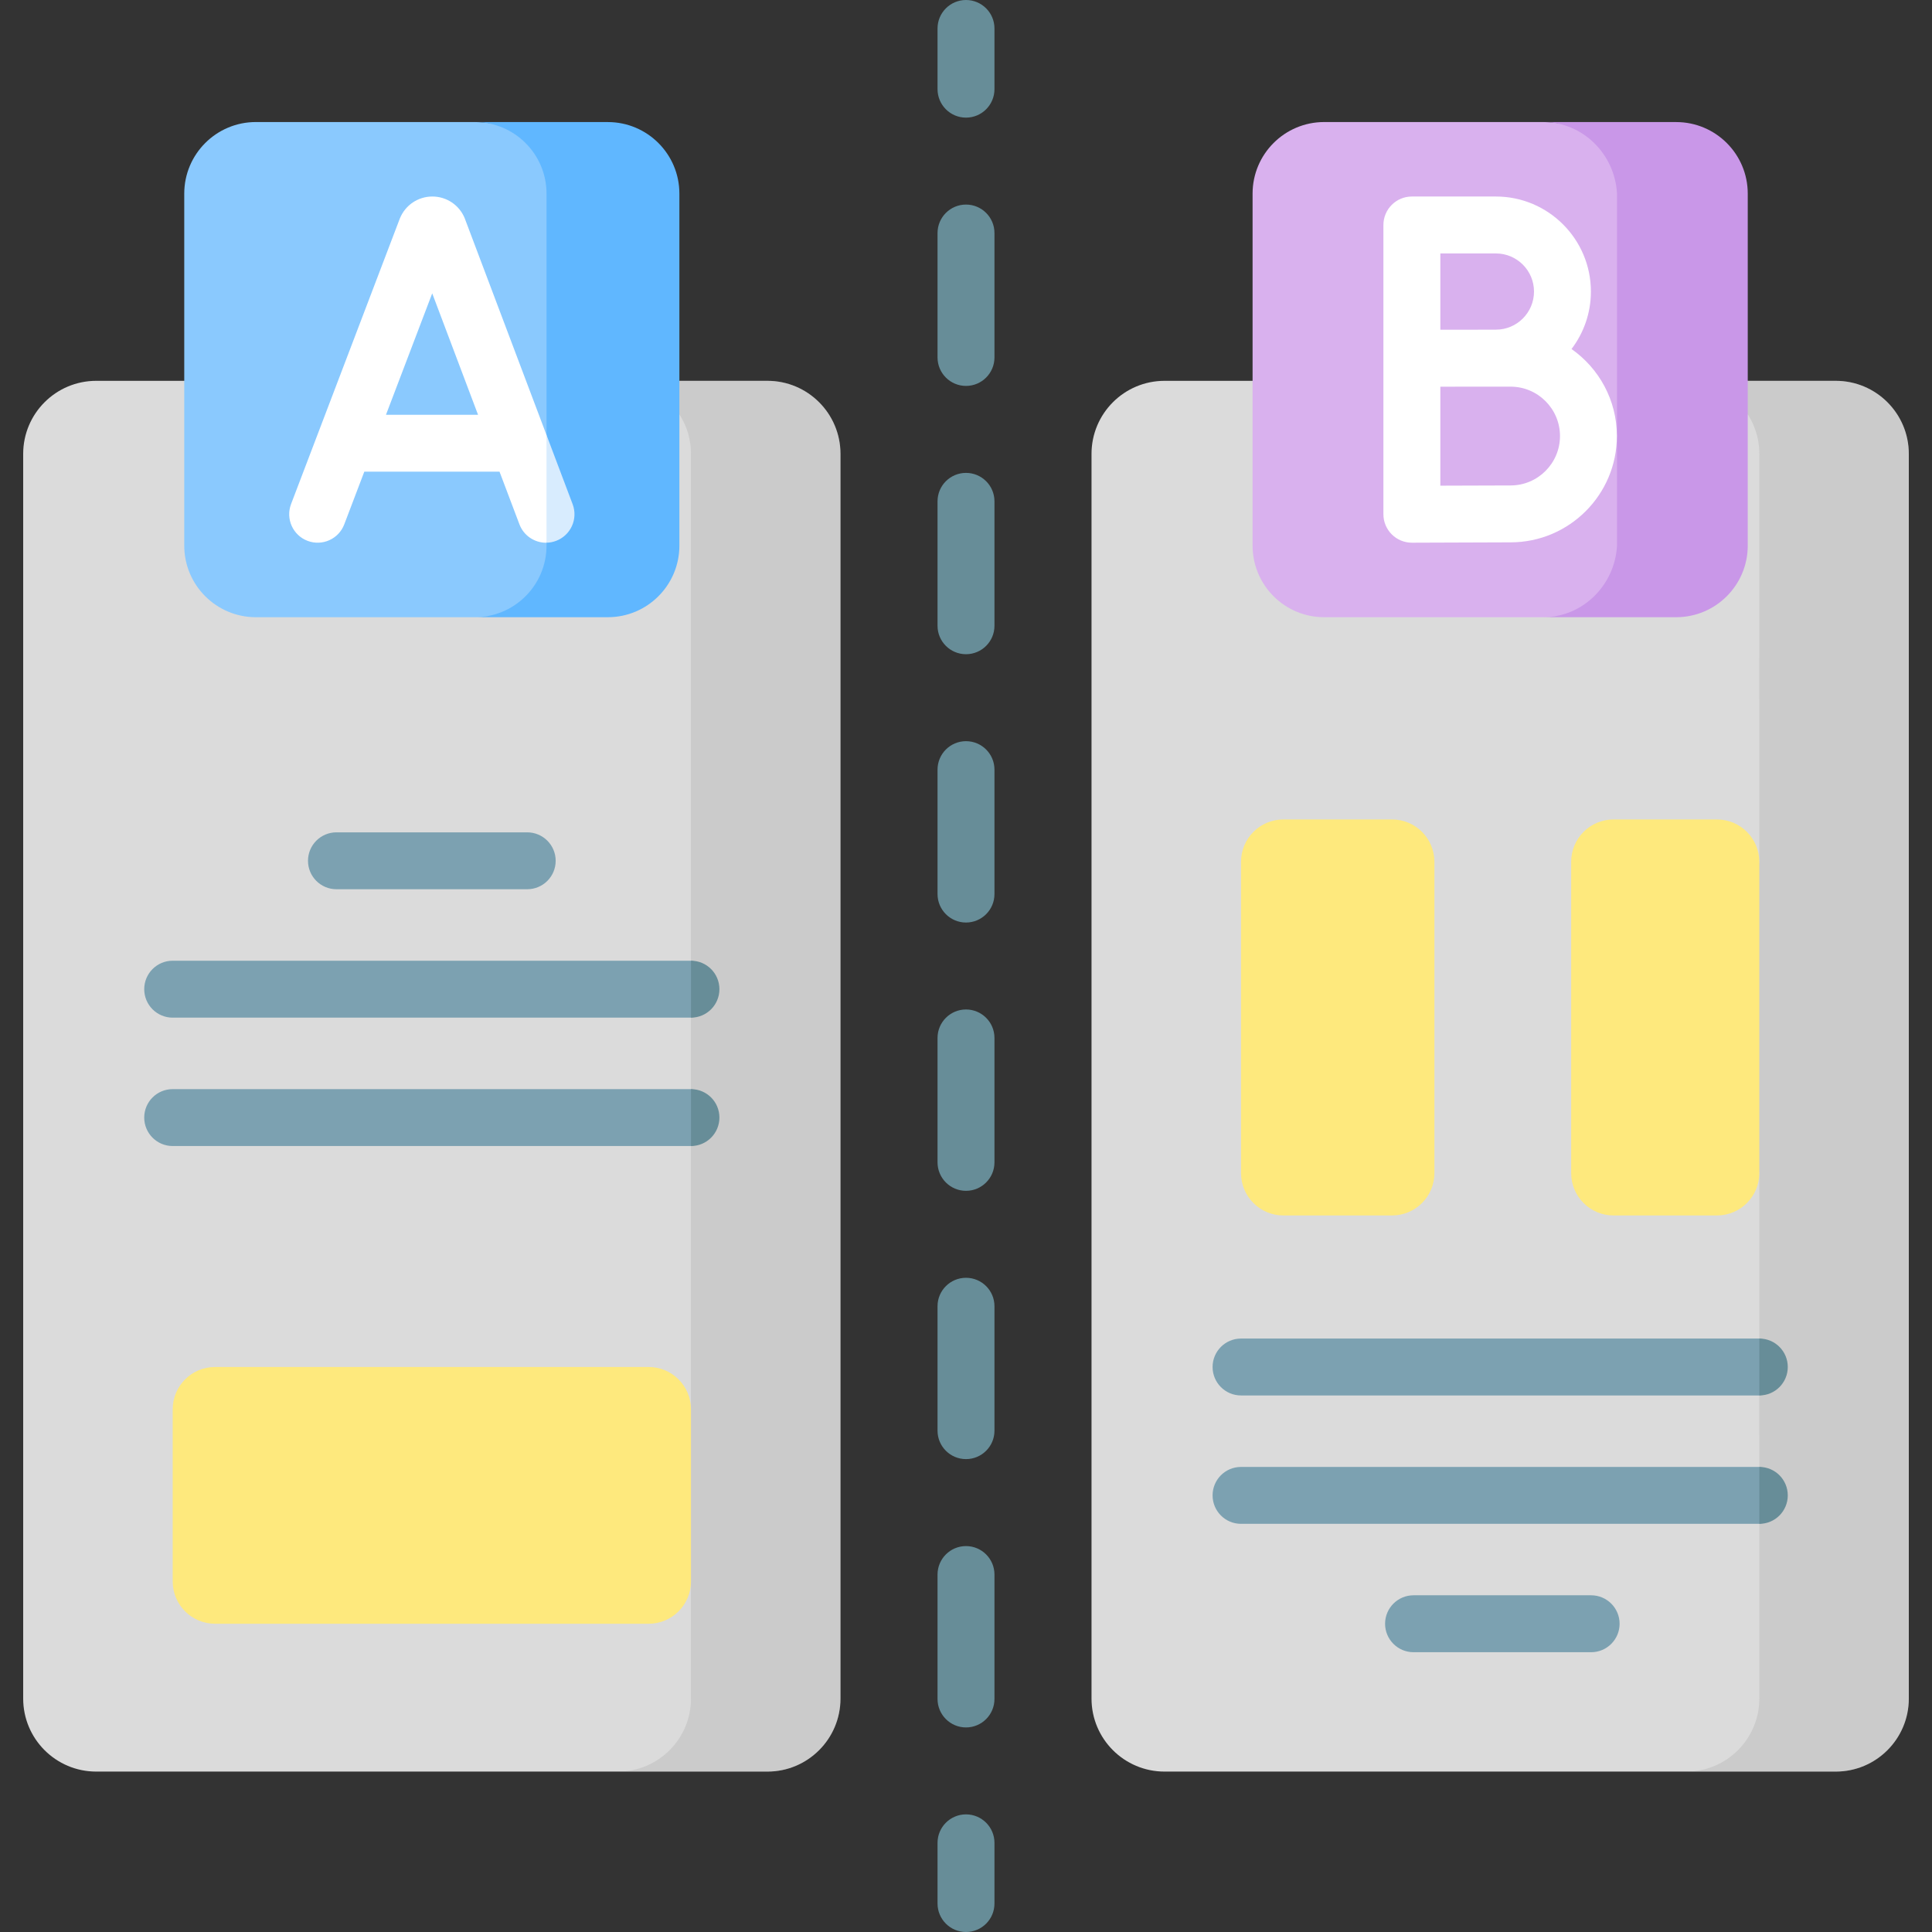
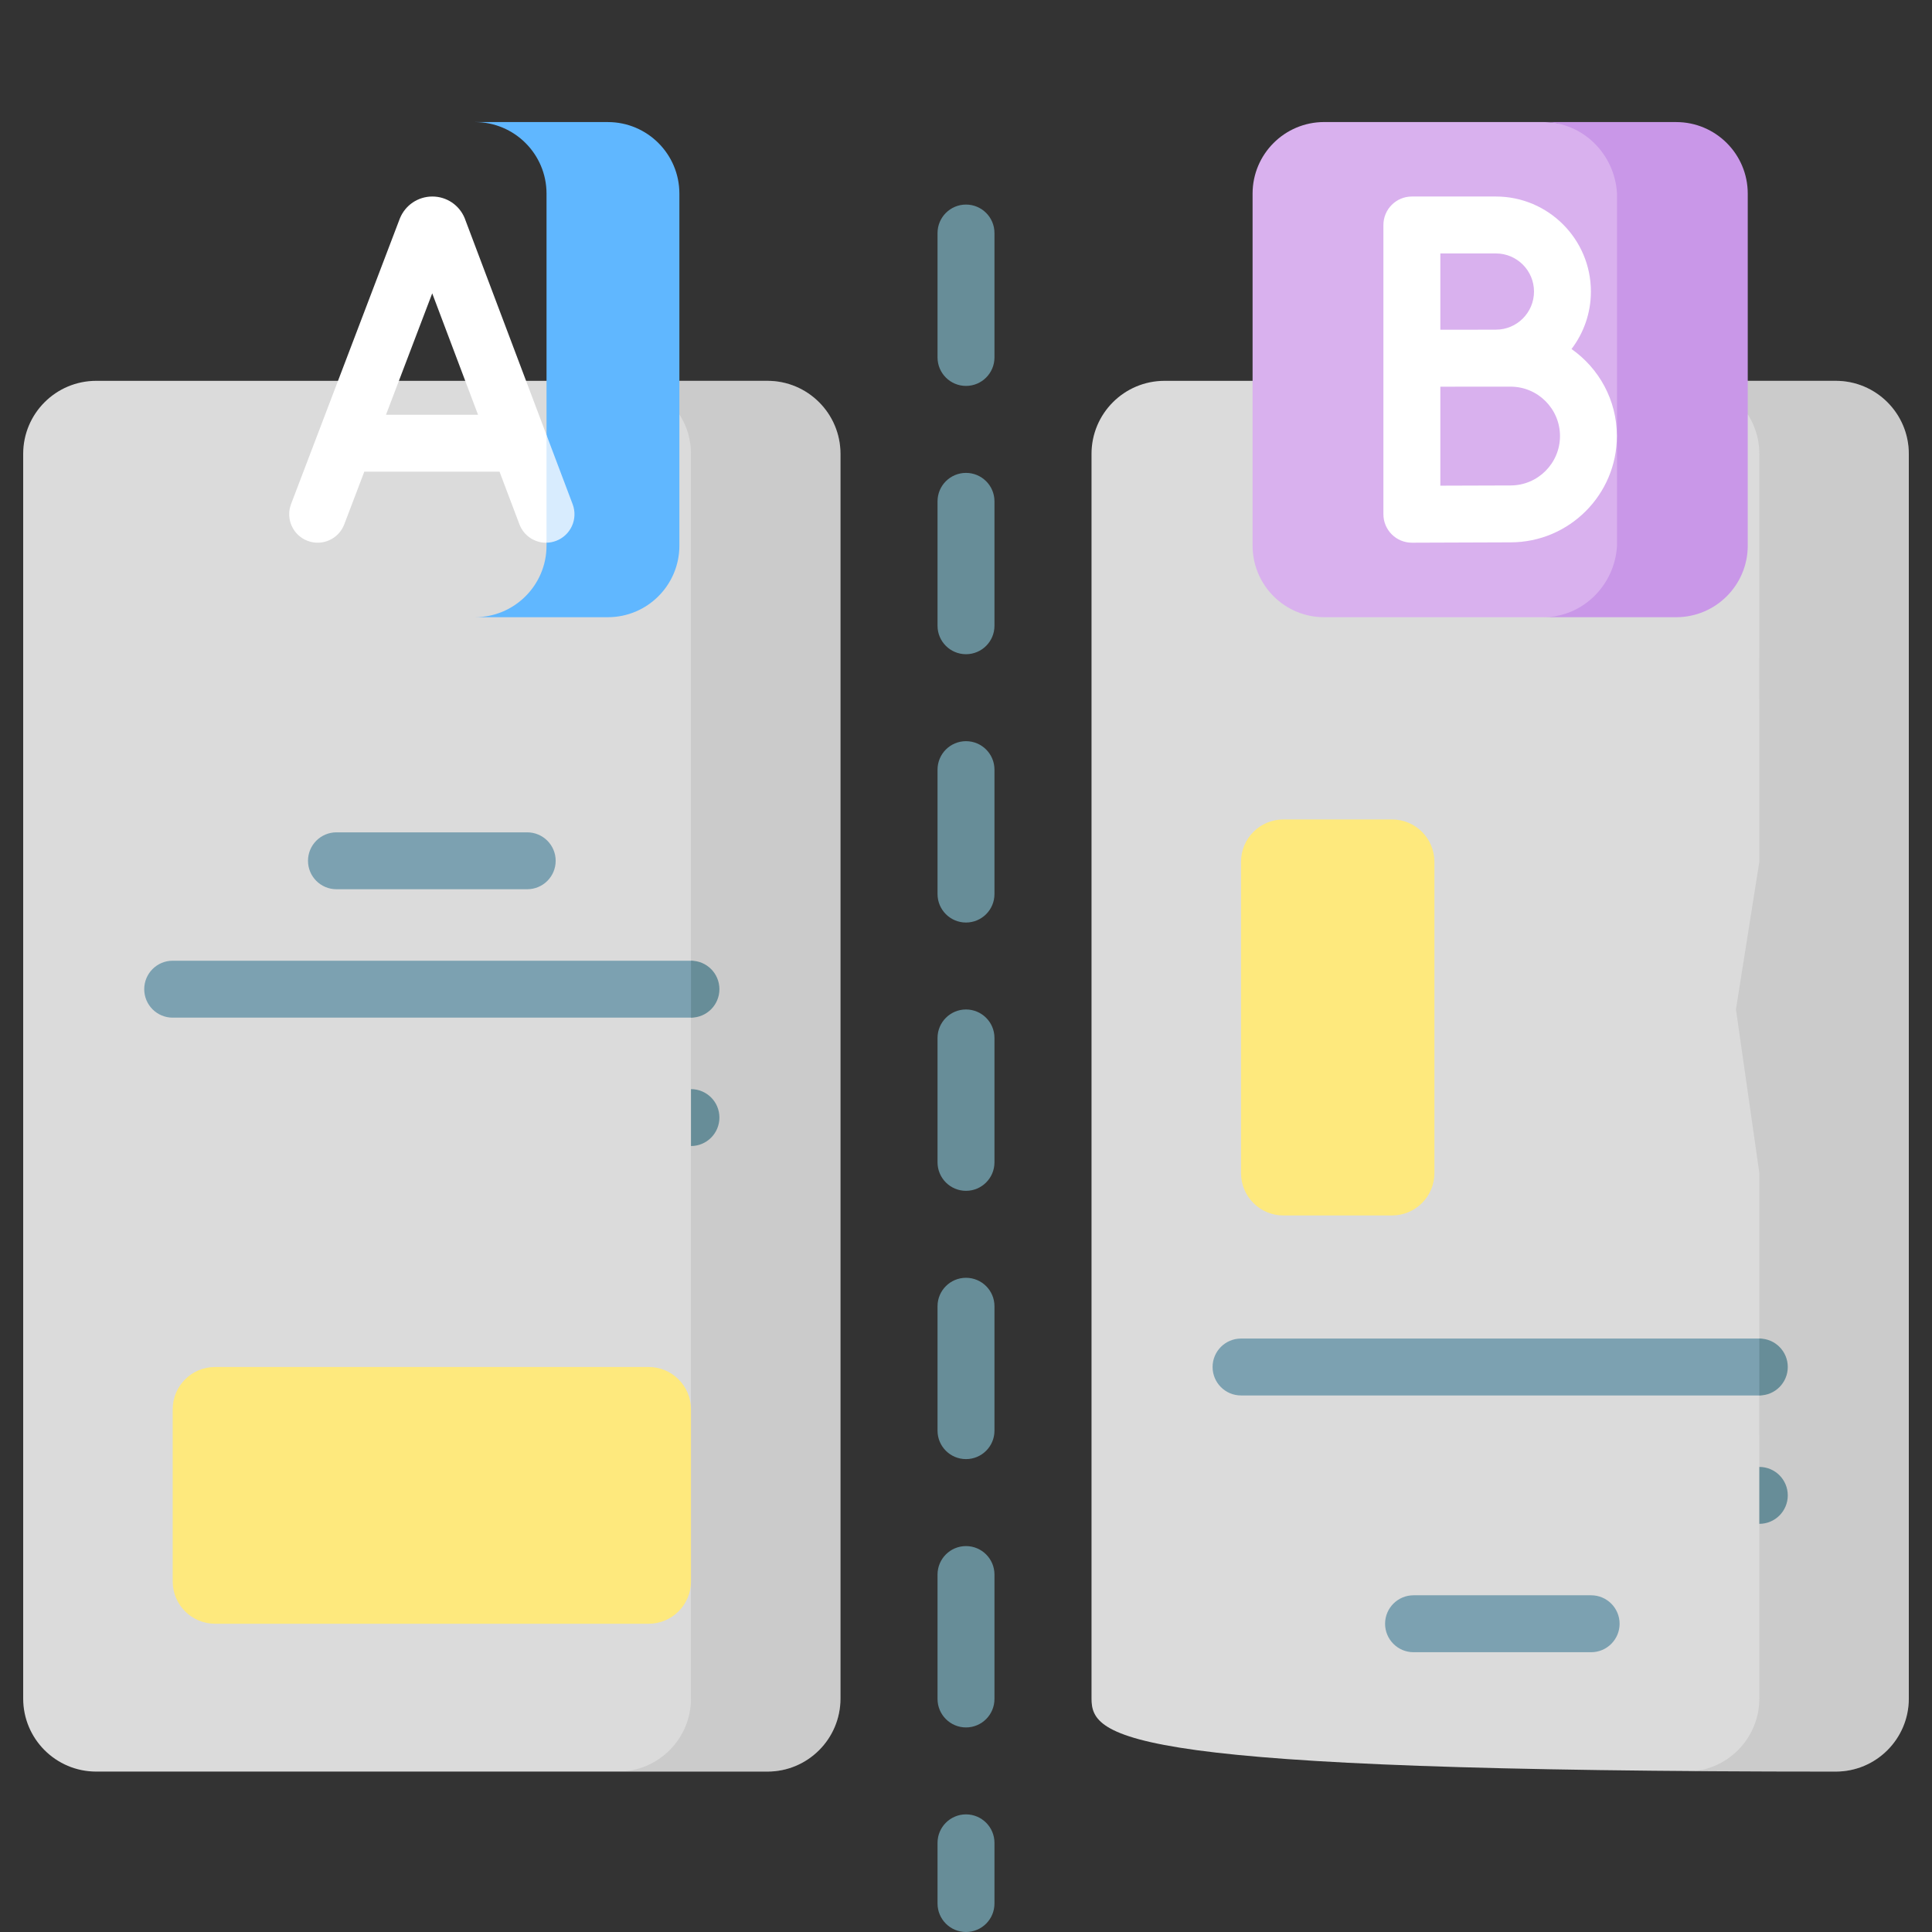
<svg xmlns="http://www.w3.org/2000/svg" width="60" height="60" viewBox="0 0 60 60" fill="none">
  <rect x="0" y="0" width="60" height="60" fill="#333333" stroke="none" />
  <g id="ab-testing" clip-path="url(#clip0_22_163)">
    <g id="Group">
      <path id="Vector" d="M23.833 55.018H2.989C1.736 55.018 0.72 54.003 0.72 52.75V14.096C0.72 12.843 1.736 11.827 2.989 11.827H23.833C25.086 11.827 26.102 12.843 26.102 14.096V52.75C26.102 54.003 25.086 55.018 23.833 55.018Z" fill="#DBDBDB" />
      <path id="Vector_2" d="M26.102 14.096V52.75C26.102 54.002 25.087 55.018 23.833 55.018H19.191C20.443 55.018 21.459 54.002 21.459 52.75L21.459 49.111L19.191 45.866L21.459 43.768L21.459 14.096C21.459 12.843 20.443 11.827 19.191 11.827H23.833C25.087 11.827 26.102 12.843 26.102 14.096Z" fill="#8F8F8F" fill-opacity="0.2" />
      <path id="Vector_3" d="M20.144 42.453H6.678C5.952 42.453 5.363 43.042 5.363 43.768V49.111C5.363 49.838 5.952 50.427 6.678 50.427H20.144C20.87 50.427 21.459 49.838 21.459 49.111V43.768C21.459 43.042 20.87 42.453 20.144 42.453Z" fill="#FEE97D" />
      <g id="Group_2">
-         <path id="Vector_4" d="M14.748 19.168L7.946 19.168C6.718 19.168 5.722 18.172 5.722 16.944V6.014C5.722 4.786 6.718 3.79 7.946 3.79L14.748 3.791C15.977 3.791 19.191 4.786 19.191 6.015V16.944C19.191 18.172 15.977 19.168 14.748 19.168Z" fill="#8AC9FE" />
-       </g>
-       <path id="Vector_5" d="M57.011 55.018H36.167C34.914 55.018 33.898 54.003 33.898 52.75V14.096C33.898 12.843 34.914 11.827 36.167 11.827H57.011C58.264 11.827 59.28 12.843 59.28 14.096V52.75C59.28 54.003 58.264 55.018 57.011 55.018Z" fill="#DBDBDB" />
+         </g>
+       <path id="Vector_5" d="M57.011 55.018C34.914 55.018 33.898 54.003 33.898 52.75V14.096C33.898 12.843 34.914 11.827 36.167 11.827H57.011C58.264 11.827 59.28 12.843 59.28 14.096V52.75C59.28 54.003 58.264 55.018 57.011 55.018Z" fill="#DBDBDB" />
      <path id="Vector_6" d="M59.28 14.096V52.75C59.28 54.002 58.264 55.018 57.012 55.018H52.368C53.622 55.018 54.638 54.002 54.638 52.75L54.637 36.431L53.911 31.35L54.637 26.765L54.638 14.096C54.638 12.843 53.622 11.827 52.368 11.827H57.012C58.264 11.827 59.28 12.843 59.28 14.096Z" fill="#8F8F8F" fill-opacity="0.2" />
      <g id="Group_3">
        <path id="Vector_7" d="M43.232 25.449H39.856C39.13 25.449 38.541 26.038 38.541 26.765V36.431C38.541 37.158 39.13 37.747 39.856 37.747H43.232C43.958 37.747 44.547 37.158 44.547 36.431V26.765C44.547 26.038 43.958 25.449 43.232 25.449Z" fill="#FEE97D" />
-         <path id="Vector_8" d="M53.322 25.449H50.109C49.383 25.449 48.794 26.038 48.794 26.765V36.431C48.794 37.158 49.383 37.747 50.109 37.747H53.322C54.048 37.747 54.637 37.158 54.637 36.431V26.765C54.637 26.038 54.048 25.449 53.322 25.449Z" fill="#FEE97D" />
      </g>
      <g id="Group_4">
        <path id="Vector_9" d="M47.927 19.168L41.124 19.168C39.896 19.168 38.9 18.172 38.9 16.944V6.014C38.9 4.786 39.896 3.79 41.124 3.79L47.927 3.791C49.156 3.791 52.629 4.786 52.629 6.015V16.944C52.629 18.172 49.156 19.168 47.927 19.168Z" fill="#D9B1EE" />
      </g>
      <g id="Group_5">
        <path id="Vector_10" d="M21.099 6.014V16.944C21.099 18.172 20.104 19.168 18.876 19.168H14.748C15.977 19.168 16.973 18.172 16.973 16.944V6.014C16.973 4.786 15.977 3.791 14.748 3.791H18.876C20.104 3.791 21.099 4.786 21.099 6.014Z" fill="#60B7FF" />
      </g>
      <g id="Group_6">
        <path id="Vector_11" d="M54.278 6.014V16.944C54.278 18.172 53.283 19.168 52.054 19.168H47.927C49.155 19.168 50.152 18.172 50.218 16.944V6.014C50.152 4.786 49.155 3.791 47.927 3.791H52.054C53.283 3.791 54.278 4.786 54.278 6.014Z" fill="#C997E8" />
      </g>
      <g id="Group_7">
        <g id="Group_8">
          <path id="Vector_12" d="M16.373 27.616H10.449C9.961 27.616 9.565 27.221 9.565 26.733C9.565 26.245 9.961 25.849 10.449 25.849H16.373C16.861 25.849 17.257 26.245 17.257 26.733C17.257 27.221 16.861 27.616 16.373 27.616Z" fill="#7CA1B1" />
        </g>
        <g id="Group_9">
          <path id="Vector_13" d="M21.459 31.604H5.362C4.875 31.604 4.479 31.208 4.479 30.72C4.479 30.232 4.875 29.836 5.362 29.836H21.459C21.947 29.836 21.947 31.604 21.459 31.604Z" fill="#7CA1B1" />
        </g>
        <g id="Group_10">
-           <path id="Vector_14" d="M21.459 35.591H5.362C4.875 35.591 4.479 35.195 4.479 34.707C4.479 34.218 4.875 33.824 5.362 33.824H21.459C21.947 33.824 21.947 35.591 21.459 35.591Z" fill="#7CA1B1" />
-         </g>
+           </g>
        <g id="Group_11">
          <g id="Group_12">
            <path id="Vector_15" d="M54.638 43.337H38.541C38.053 43.337 37.658 42.941 37.658 42.453C37.658 41.966 38.053 41.57 38.541 41.57H54.638C55.126 41.57 55.126 43.337 54.638 43.337Z" fill="#7CA1B1" />
          </g>
          <g id="Group_13">
-             <path id="Vector_16" d="M54.638 47.324H38.541C38.053 47.324 37.658 46.928 37.658 46.441C37.658 45.952 38.053 45.557 38.541 45.557H54.638C55.126 45.557 55.126 47.324 54.638 47.324Z" fill="#7CA1B1" />
-           </g>
+             </g>
          <g id="Group_14">
            <path id="Vector_17" d="M49.414 51.311H43.899C43.411 51.311 43.015 50.915 43.015 50.427C43.015 49.939 43.411 49.543 43.899 49.543H49.414C49.902 49.543 50.298 49.939 50.298 50.427C50.298 50.915 49.902 51.311 49.414 51.311Z" fill="#7CA1B1" />
          </g>
        </g>
      </g>
      <g id="Group_15">
        <path id="Vector_18" d="M55.521 46.441C55.521 46.928 55.126 47.324 54.638 47.324V45.557C55.126 45.557 55.521 45.952 55.521 46.441Z" fill="#678D98" />
        <path id="Vector_19" d="M54.638 43.337V41.57C55.126 41.57 55.521 41.965 55.521 42.453C55.521 42.941 55.126 43.337 54.638 43.337Z" fill="#678D98" />
        <path id="Vector_20" d="M22.342 34.707C22.342 35.195 21.947 35.591 21.459 35.591V33.824C21.947 33.824 22.342 34.218 22.342 34.707Z" fill="#678D98" />
        <path id="Vector_21" d="M21.459 31.604V29.836C21.947 29.836 22.342 30.232 22.342 30.72C22.342 31.208 21.947 31.604 21.459 31.604Z" fill="#678D98" />
      </g>
      <g id="Group_16">
        <path id="Vector_22" d="M17.507 15.743L16.973 13.511L14.441 6.802C14.439 6.794 14.435 6.785 14.432 6.777C14.263 6.368 13.87 6.103 13.427 6.103H13.425C12.982 6.104 12.588 6.37 12.42 6.78C12.417 6.785 12.414 6.793 12.412 6.8L9.039 15.655C8.866 16.111 9.094 16.623 9.55 16.796C10.006 16.97 10.518 16.741 10.691 16.285L11.314 14.648H15.513L16.131 16.282C16.264 16.636 16.601 16.855 16.958 16.855C16.963 16.855 16.969 16.855 16.973 16.854C16.958 16.855 17.507 15.743 17.507 15.743ZM11.987 12.881L13.423 9.11L14.846 12.881H11.987Z" fill="white" />
        <path id="Vector_23" d="M48.805 10.839C49.182 10.343 49.407 9.724 49.407 9.055C49.407 7.428 48.084 6.103 46.457 6.103H43.847C43.359 6.103 42.963 6.499 42.963 6.987V15.97C42.963 16.206 43.057 16.431 43.224 16.597C43.39 16.762 43.614 16.854 43.847 16.854H43.852C43.852 16.854 46.251 16.843 46.913 16.843C48.733 16.843 50.214 15.362 50.214 13.542C50.214 12.425 49.656 11.436 48.805 10.839ZM44.731 7.871H46.457C47.11 7.871 47.64 8.402 47.64 9.055C47.64 9.707 47.11 10.238 46.457 10.238C46.266 10.238 45.908 10.239 45.517 10.24H44.731V7.871ZM46.913 15.076C46.515 15.076 45.488 15.081 44.731 15.083V12.01C44.979 12.01 45.254 12.009 45.513 12.008H46.913C47.759 12.008 48.447 12.696 48.447 13.542C48.447 14.388 47.759 15.076 46.913 15.076Z" fill="white" />
      </g>
      <g id="Group_17">
        <path id="Vector_24" d="M17.269 16.797C17.171 16.834 17.072 16.853 16.973 16.854V13.511L17.784 15.659C17.956 16.115 17.726 16.625 17.269 16.797Z" fill="#D8ECFE" />
      </g>
      <g id="Group_18">
        <g id="Group_19">
-           <path id="Vector_25" d="M30 3.653C29.512 3.653 29.116 3.257 29.116 2.769V0.884C29.116 0.396 29.512 0 30 0C30.488 0 30.884 0.396 30.884 0.884V2.769C30.884 3.257 30.488 3.653 30 3.653Z" fill="#678D98" />
-         </g>
+           </g>
        <g id="Group_20">
          <path id="Vector_26" d="M30 53.647C29.512 53.647 29.116 53.251 29.116 52.763V48.899C29.116 48.411 29.512 48.015 30 48.015C30.488 48.015 30.884 48.411 30.884 48.899V52.763C30.884 53.251 30.488 53.647 30 53.647ZM30 45.314C29.512 45.314 29.116 44.919 29.116 44.431V40.566C29.116 40.078 29.512 39.683 30 39.683C30.488 39.683 30.884 40.078 30.884 40.566V44.431C30.884 44.919 30.488 45.314 30 45.314ZM30 36.982C29.512 36.982 29.116 36.586 29.116 36.098V32.234C29.116 31.746 29.512 31.35 30 31.35C30.488 31.35 30.884 31.746 30.884 32.234V36.098C30.884 36.586 30.488 36.982 30 36.982ZM30 28.65C29.512 28.65 29.116 28.254 29.116 27.766V23.902C29.116 23.413 29.512 23.018 30 23.018C30.488 23.018 30.884 23.413 30.884 23.902V27.766C30.884 28.254 30.488 28.65 30 28.65ZM30 20.317C29.512 20.317 29.116 19.922 29.116 19.434V15.569C29.116 15.081 29.512 14.686 30 14.686C30.488 14.686 30.884 15.081 30.884 15.569V19.434C30.884 19.922 30.488 20.317 30 20.317ZM30 11.985C29.512 11.985 29.116 11.589 29.116 11.101V7.237C29.116 6.749 29.512 6.353 30 6.353C30.488 6.353 30.884 6.749 30.884 7.237V11.101C30.884 11.589 30.488 11.985 30 11.985Z" fill="#678D98" />
        </g>
        <g id="Group_21">
          <path id="Vector_27" d="M30 60C29.512 60 29.116 59.604 29.116 59.116V57.231C29.116 56.743 29.512 56.347 30 56.347C30.488 56.347 30.884 56.743 30.884 57.231V59.116C30.884 59.604 30.488 60 30 60Z" fill="#678D98" />
        </g>
      </g>
    </g>
  </g>
  <defs>
    <clipPath id="clip0_22_163">
      <rect width="60" height="60" fill="white" />
    </clipPath>
  </defs>
</svg>